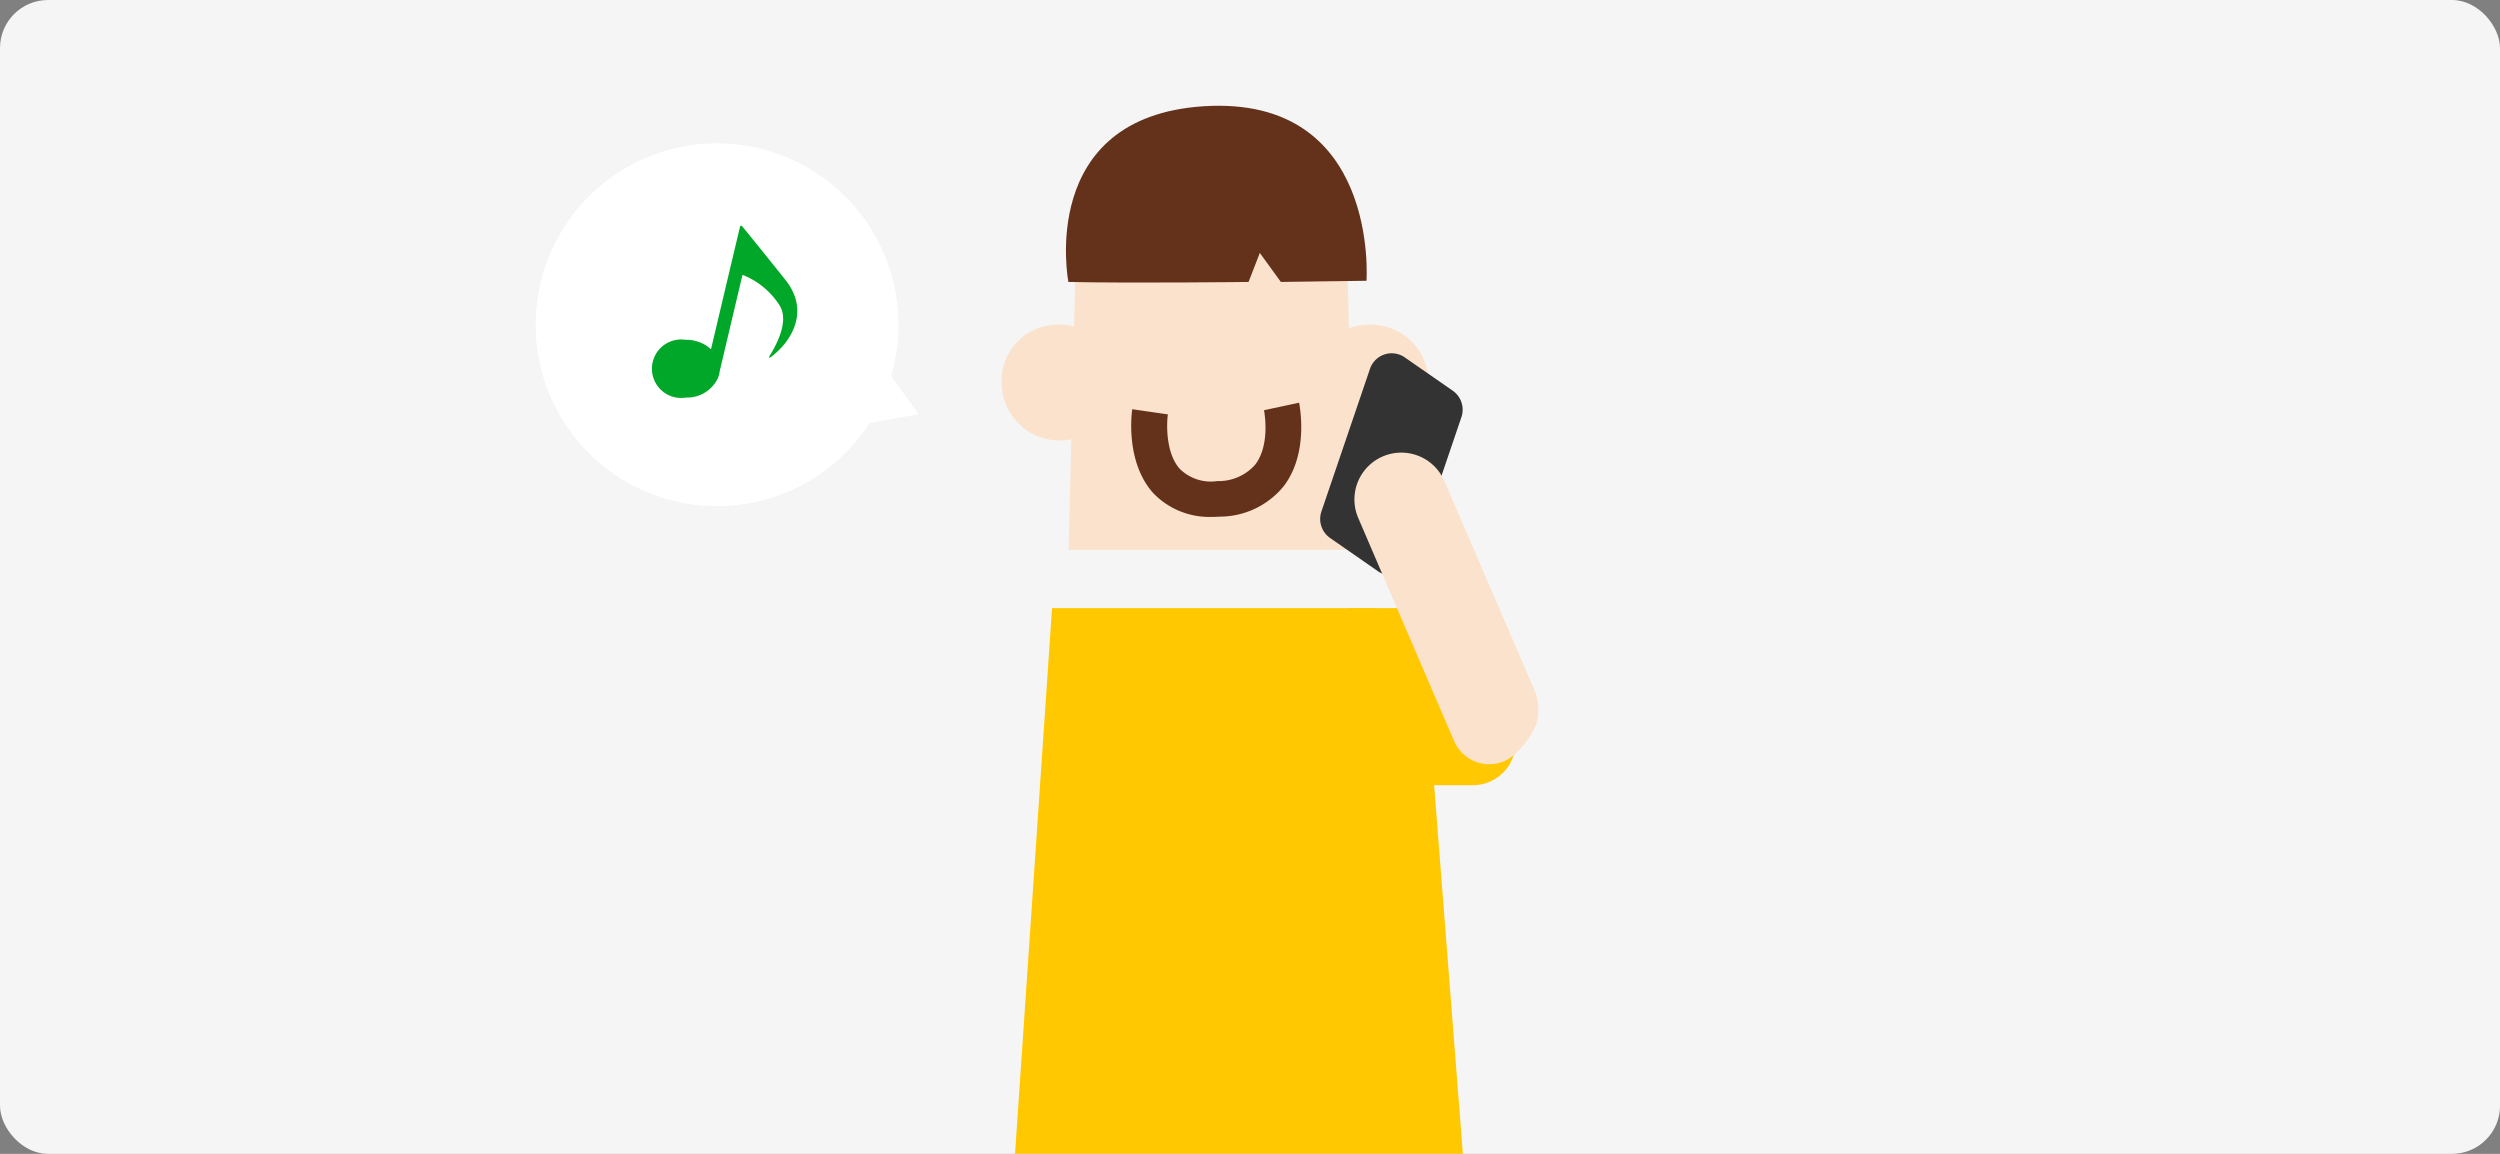
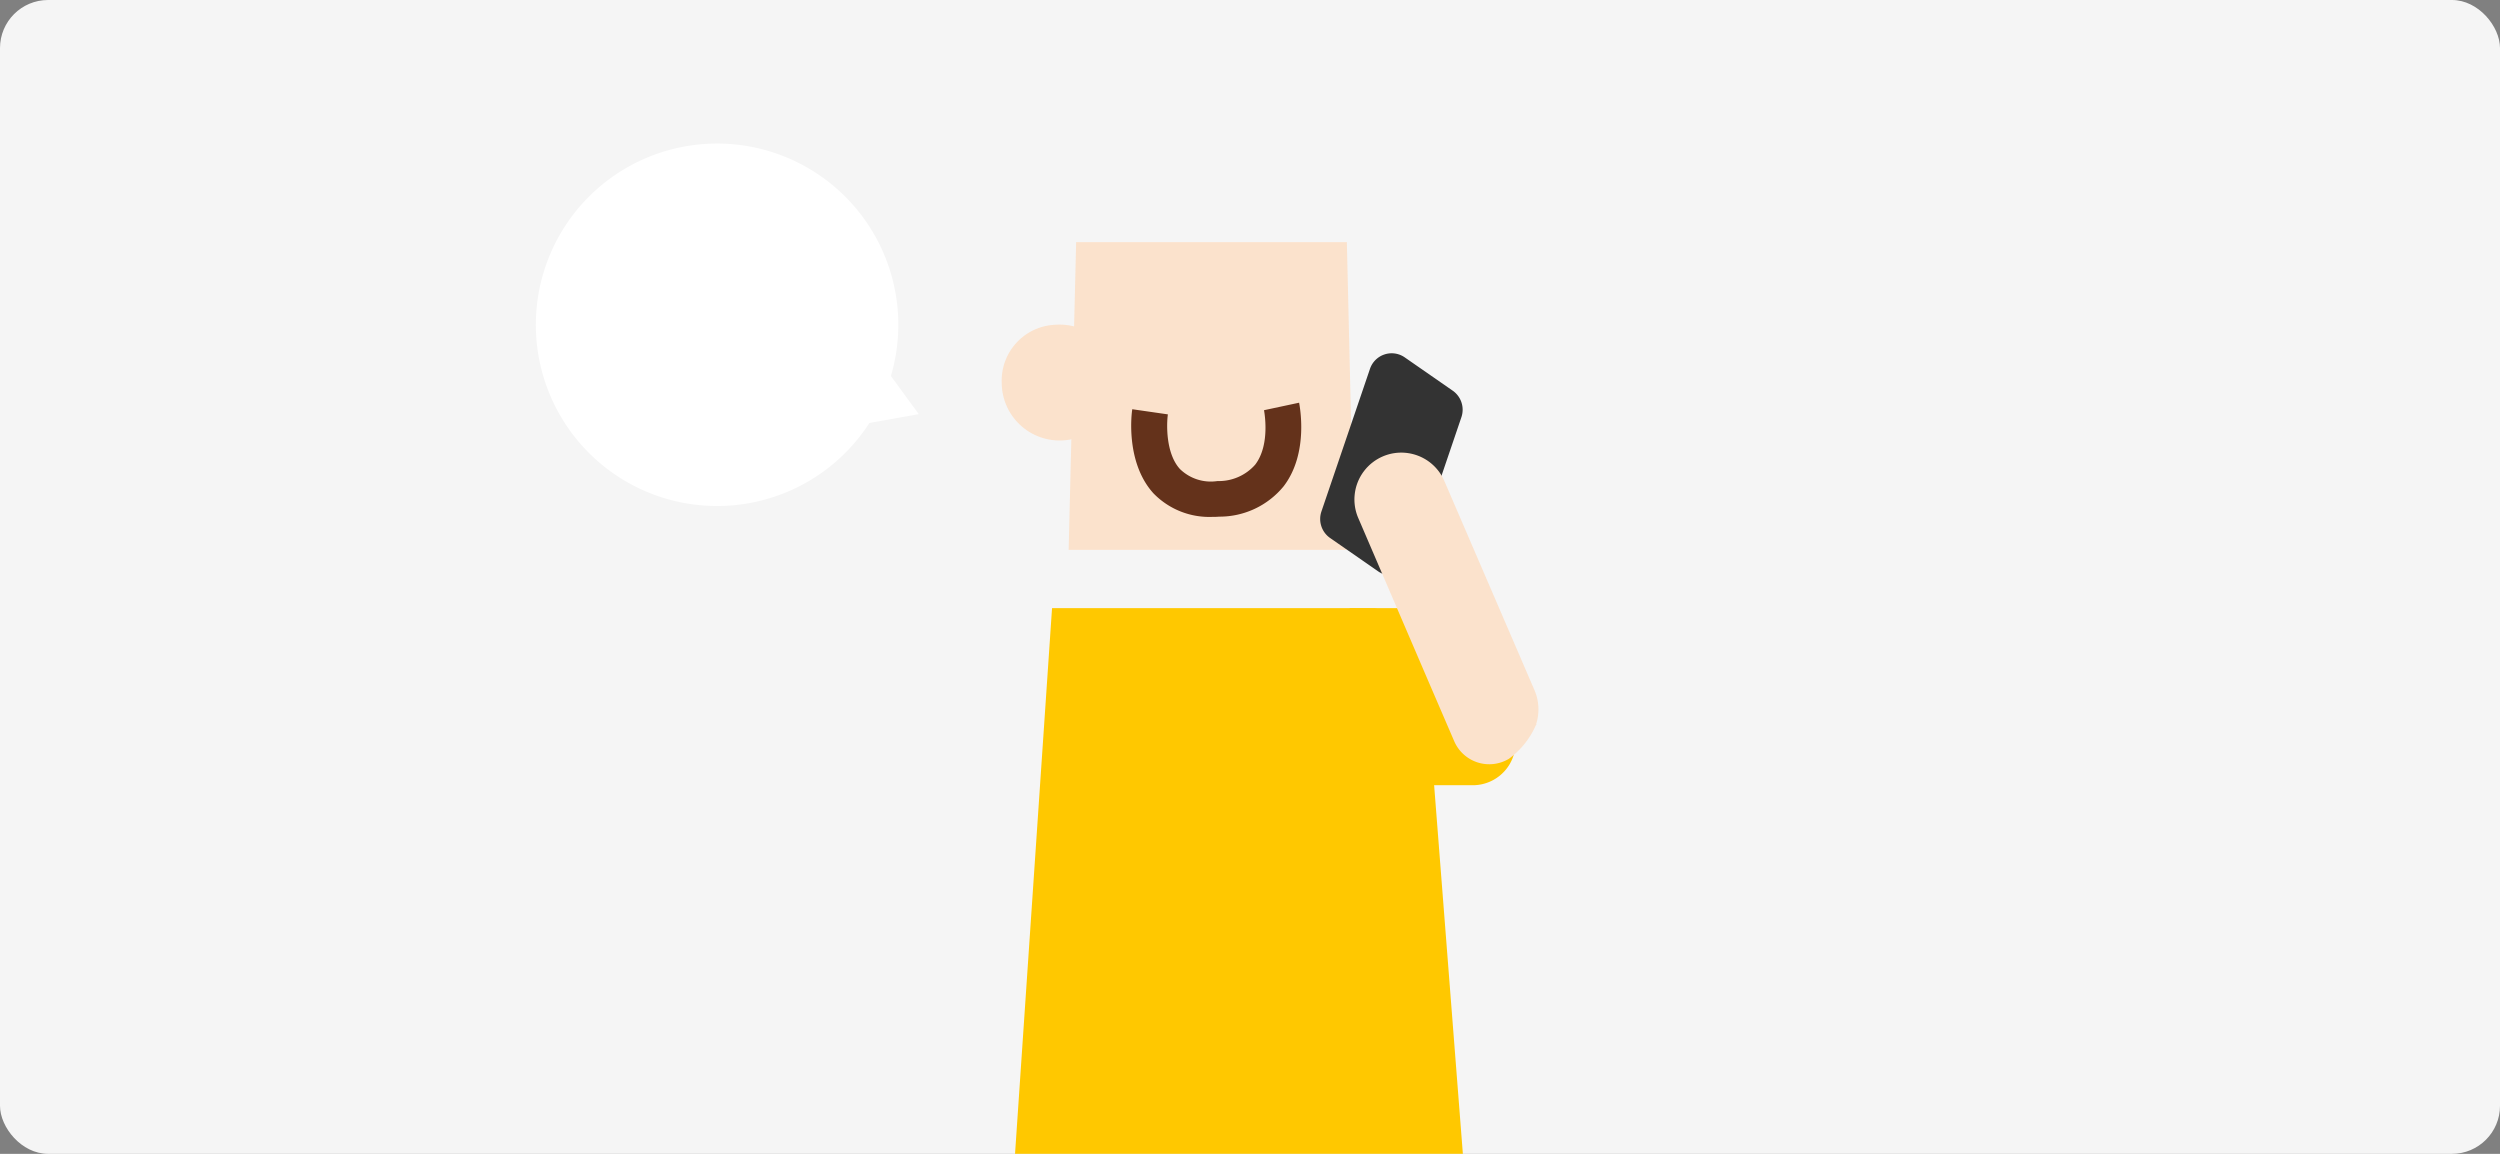
<svg xmlns="http://www.w3.org/2000/svg" width="260" height="120" viewBox="0 0 260 120">
  <rect x="0" y="0" width="260" height="120" fill="#808080" stroke="none" />
  <defs>
    <clipPath id="clip-path">
      <rect id="長方形_5048" data-name="長方形 5048" width="104.282" height="109" fill="none" />
    </clipPath>
  </defs>
  <g id="グループ_1366" data-name="グループ 1366" transform="translate(-144 -757)">
    <rect id="長方形_4982" data-name="長方形 4982" width="260" height="120" rx="5" transform="translate(144 757)" fill="#f5f5f5" />
    <g id="グループ_1356" data-name="グループ 1356" transform="translate(199.718 768)">
      <path id="パス_1062" data-name="パス 1062" d="M257.447,90.3H227.76l.779-32h28.154Z" transform="translate(-172.338 -44.115)" fill="#fbe2cc" />
      <g id="グループ_1355" data-name="グループ 1355">
        <g id="グループ_1354" data-name="グループ 1354" clip-path="url(#clip-path)">
-           <path id="パス_1063" data-name="パス 1063" d="M337.657,93.6a6.026,6.026,0,1,1-5.6,6.01,5.814,5.814,0,0,1,5.6-6.01" transform="translate(-251.258 -70.825)" fill="#fbe2cc" />
          <path id="パス_1064" data-name="パス 1064" d="M204.757,93.6a6.026,6.026,0,1,1-5.6,6.01,5.814,5.814,0,0,1,5.6-6.01" transform="translate(-150.697 -70.825)" fill="#fbe2cc" />
-           <path id="パス_1065" data-name="パス 1065" d="M257.867,18.2l-8.906.122-2.19-3.017L245.6,18.323s-12.167.146-18.737,0c0,0-3.334-17.155,14.089-18.275,18.3-1.144,16.912,18.153,16.912,18.153" transform="translate(-171.468 0)" fill="#64321b" />
          <path id="パス_1066" data-name="パス 1066" d="M262.977,138.776a5.713,5.713,0,0,0,.657-.024,8.61,8.61,0,0,0,6.716-3.163c2.677-3.5,1.63-8.492,1.606-8.687l-3.65.779c0,.049.706,3.553-.924,5.67a5.046,5.046,0,0,1-3.918,1.7,4.6,4.6,0,0,1-3.893-1.241c-1.484-1.606-1.411-4.648-1.265-5.694l-3.7-.535c-.049.219-.779,5.451,2.19,8.736a8.091,8.091,0,0,0,6.181,2.458" transform="translate(-192.565 -96.021)" fill="#64321b" />
          <path id="パス_1067" data-name="パス 1067" d="M341.291,128.455l-5.013-3.48a2.413,2.413,0,0,1-.9-2.725l5.061-14.868a2.382,2.382,0,0,1,3.6-1.192l5.013,3.48a2.413,2.413,0,0,1,.9,2.725l-5.061,14.892a2.371,2.371,0,0,1-3.6,1.168" transform="translate(-253.676 -80.031)" fill="#333" />
          <path id="パス_1068" data-name="パス 1068" d="M350.439,214.725l11.12,2.409,3.334,10.147a4.45,4.45,0,0,1-4.234,5.84h-12.8V214.7Z" transform="translate(-263.213 -162.457)" fill="#ffc800" />
          <path id="パス_1069" data-name="パス 1069" d="M251.417,271.456,246.992,214.7h-38.3l-3.849,56.755h46.574Z" transform="translate(-154.997 -162.457)" fill="#ffc800" />
          <path id="パス_1070" data-name="パス 1070" d="M357.6,172l-7.349-17.107a4.873,4.873,0,0,1,8.955-3.845l9.417,21.852a5.04,5.04,0,0,1,.146,3.48l.049.049-.073.049a8.588,8.588,0,0,1-2.8,3.5,3.968,3.968,0,0,1-5.694-1.825Z" transform="translate(-264.731 -112.067)" fill="#fbe2cc" />
          <path id="パス_1071" data-name="パス 1071" d="M36.366,42A18.848,18.848,0,1,1,25.894,17.485,18.848,18.848,0,0,1,36.366,42" transform="translate(-0.016 -12.2)" fill="#fff" />
-           <path id="パス_1072" data-name="パス 1072" d="M18.835,53.809A18.849,18.849,0,1,1,36.35,41.98l-.691-.277.691.277A18.88,18.88,0,0,1,18.835,53.809m.022-36.217a17.4,17.4,0,1,0,6.467,1.258,17.328,17.328,0,0,0-6.467-1.258" transform="translate(0 -12.184)" fill="#fff" />
          <path id="パス_1073" data-name="パス 1073" d="M144.281,115.862l-6.244,1.116,2.5-6.239Z" transform="translate(-104.448 -83.792)" fill="#fff" />
-           <path id="パス_1074" data-name="パス 1074" d="M63.524,56.884c-3.165-3.958-4.488-5.563-4.488-5.563-.1-.117-.2-.091-.239.055l-.355,1.5-.689,2.9L55.784,64.1a3.814,3.814,0,0,0-2.648-.984,3.042,3.042,0,1,0,.064,6.006,3.543,3.543,0,0,0,3.313-2.036h.01l.016-.069a2.612,2.612,0,0,0,.151-.637l2.368-10.018A8,8,0,0,1,62.9,59.513c1.07,1.616-.348,4.2-.994,5.231-.176.281-.006.253.137.146,2.026-1.52,4.113-4.712,1.479-8.006" transform="translate(-37.559 -38.777)" fill="#00a728" />
        </g>
      </g>
    </g>
  </g>
</svg>